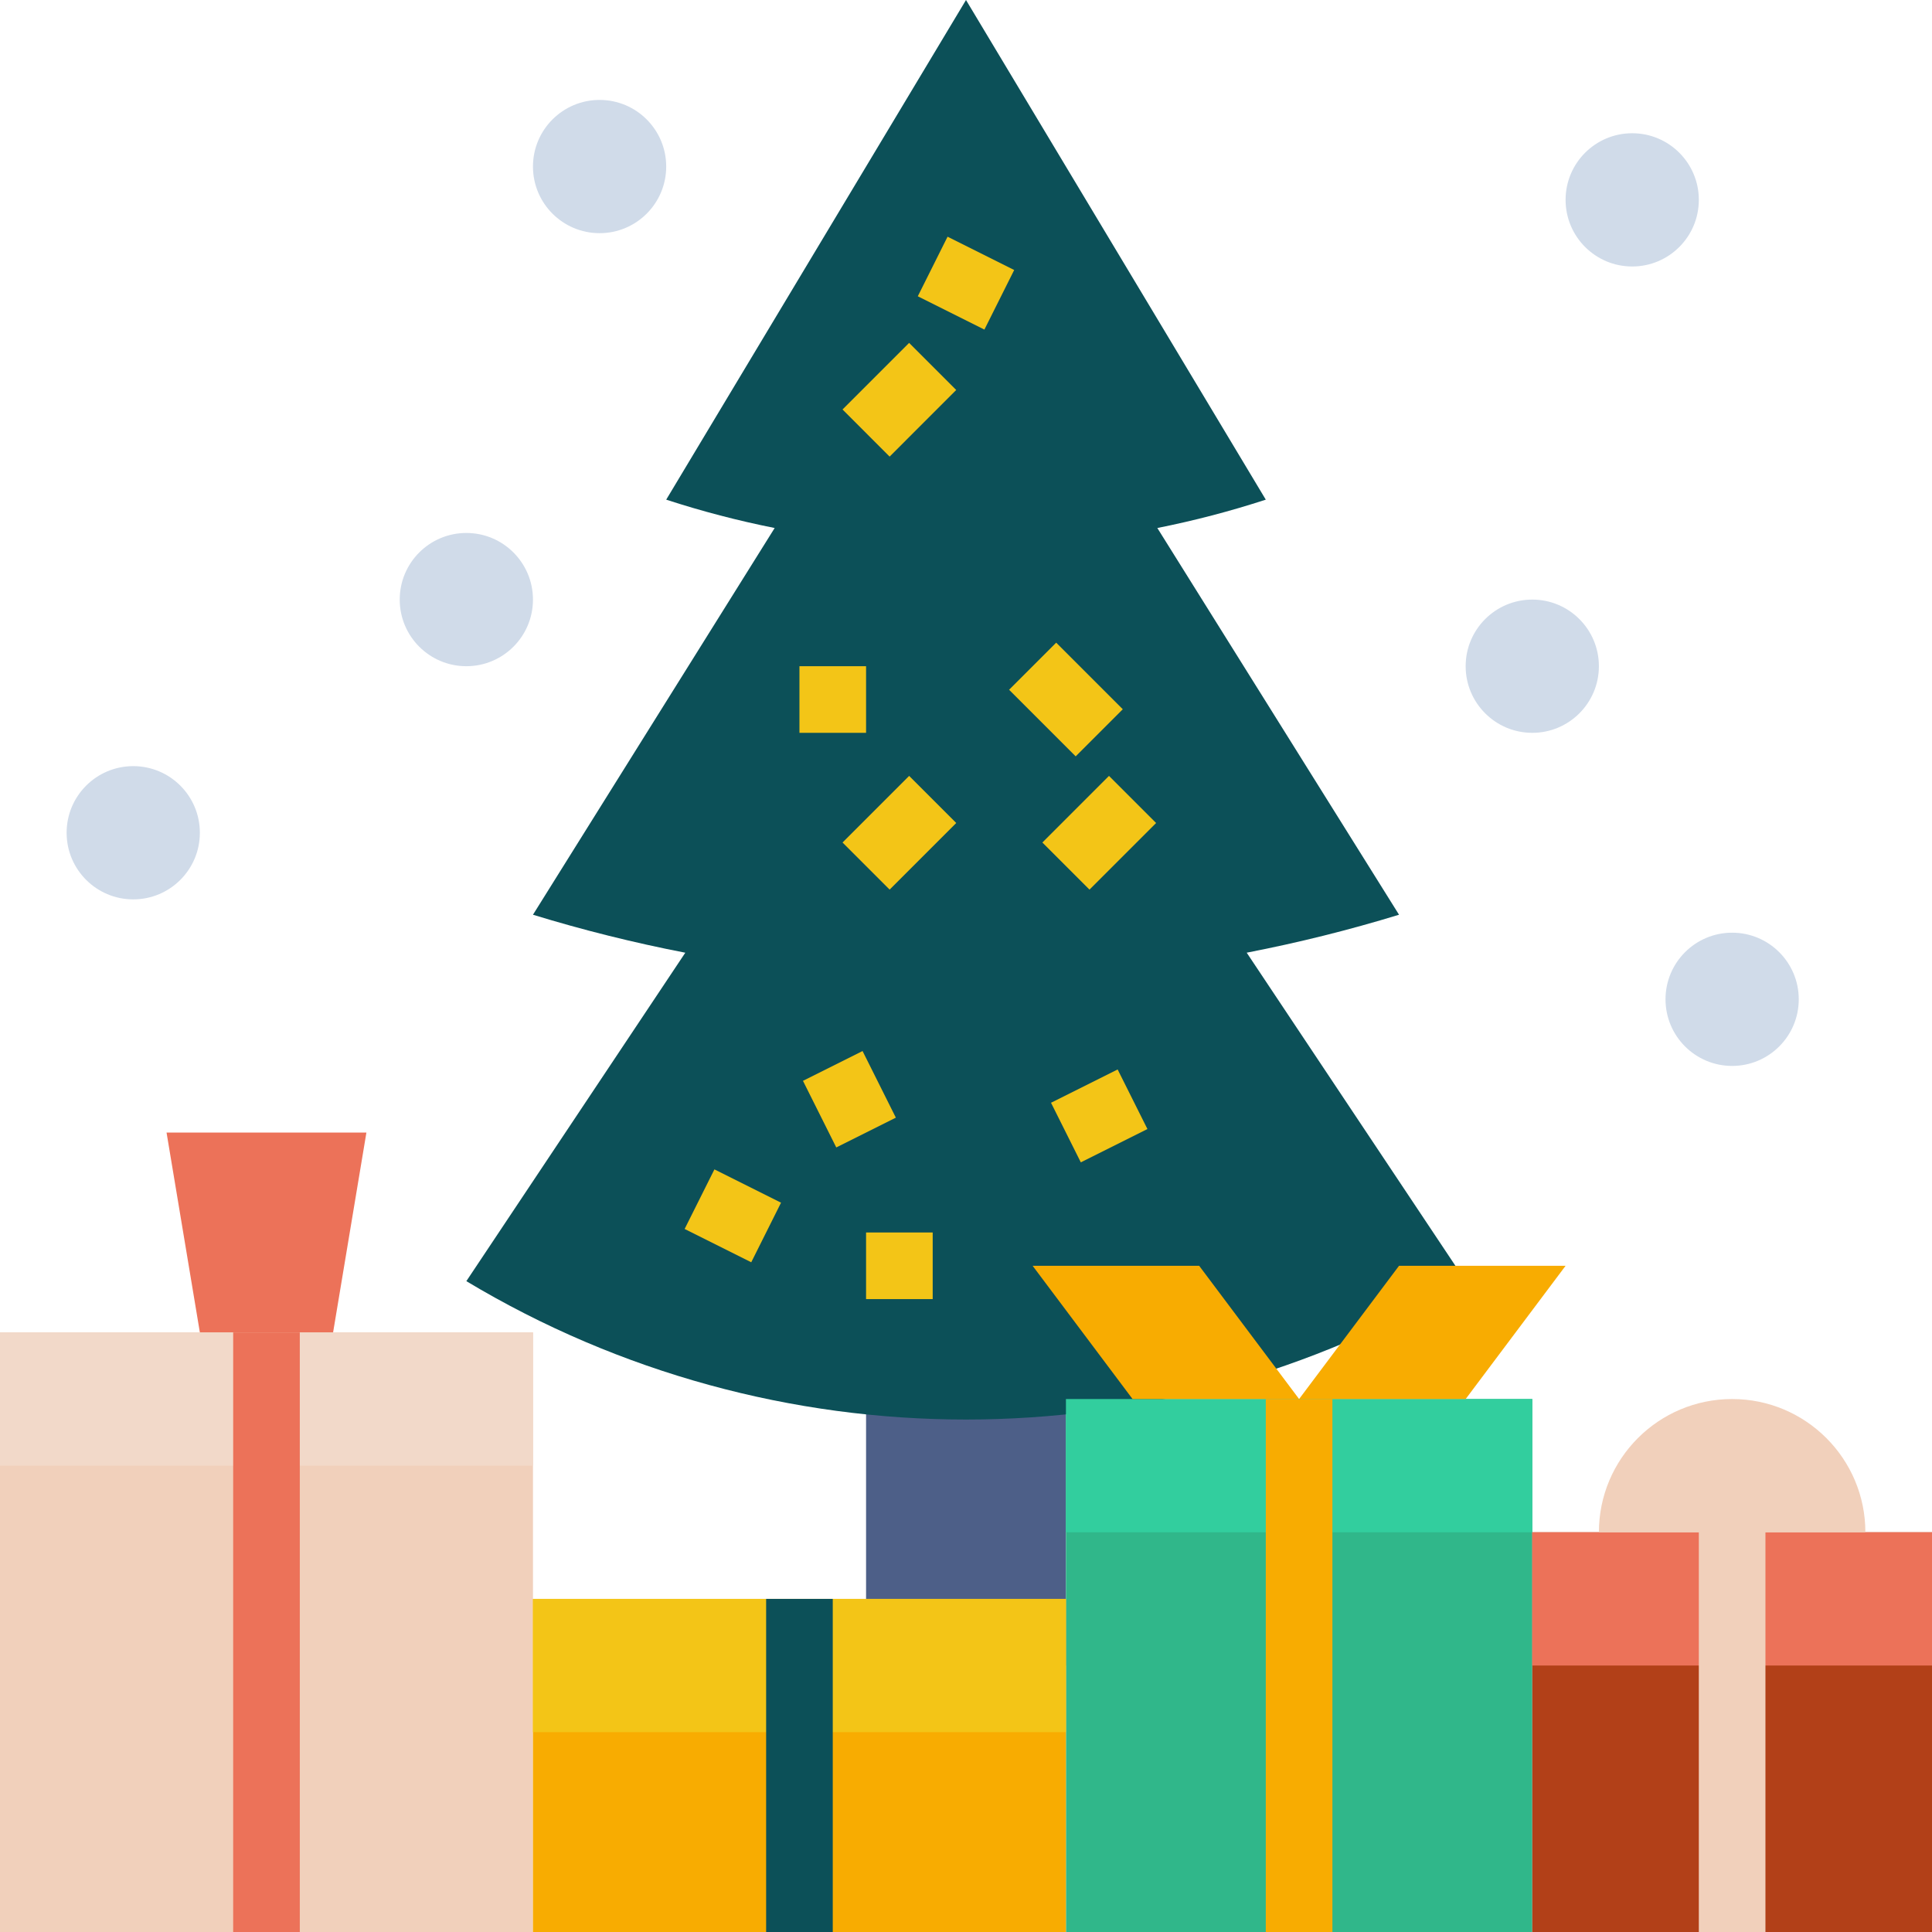
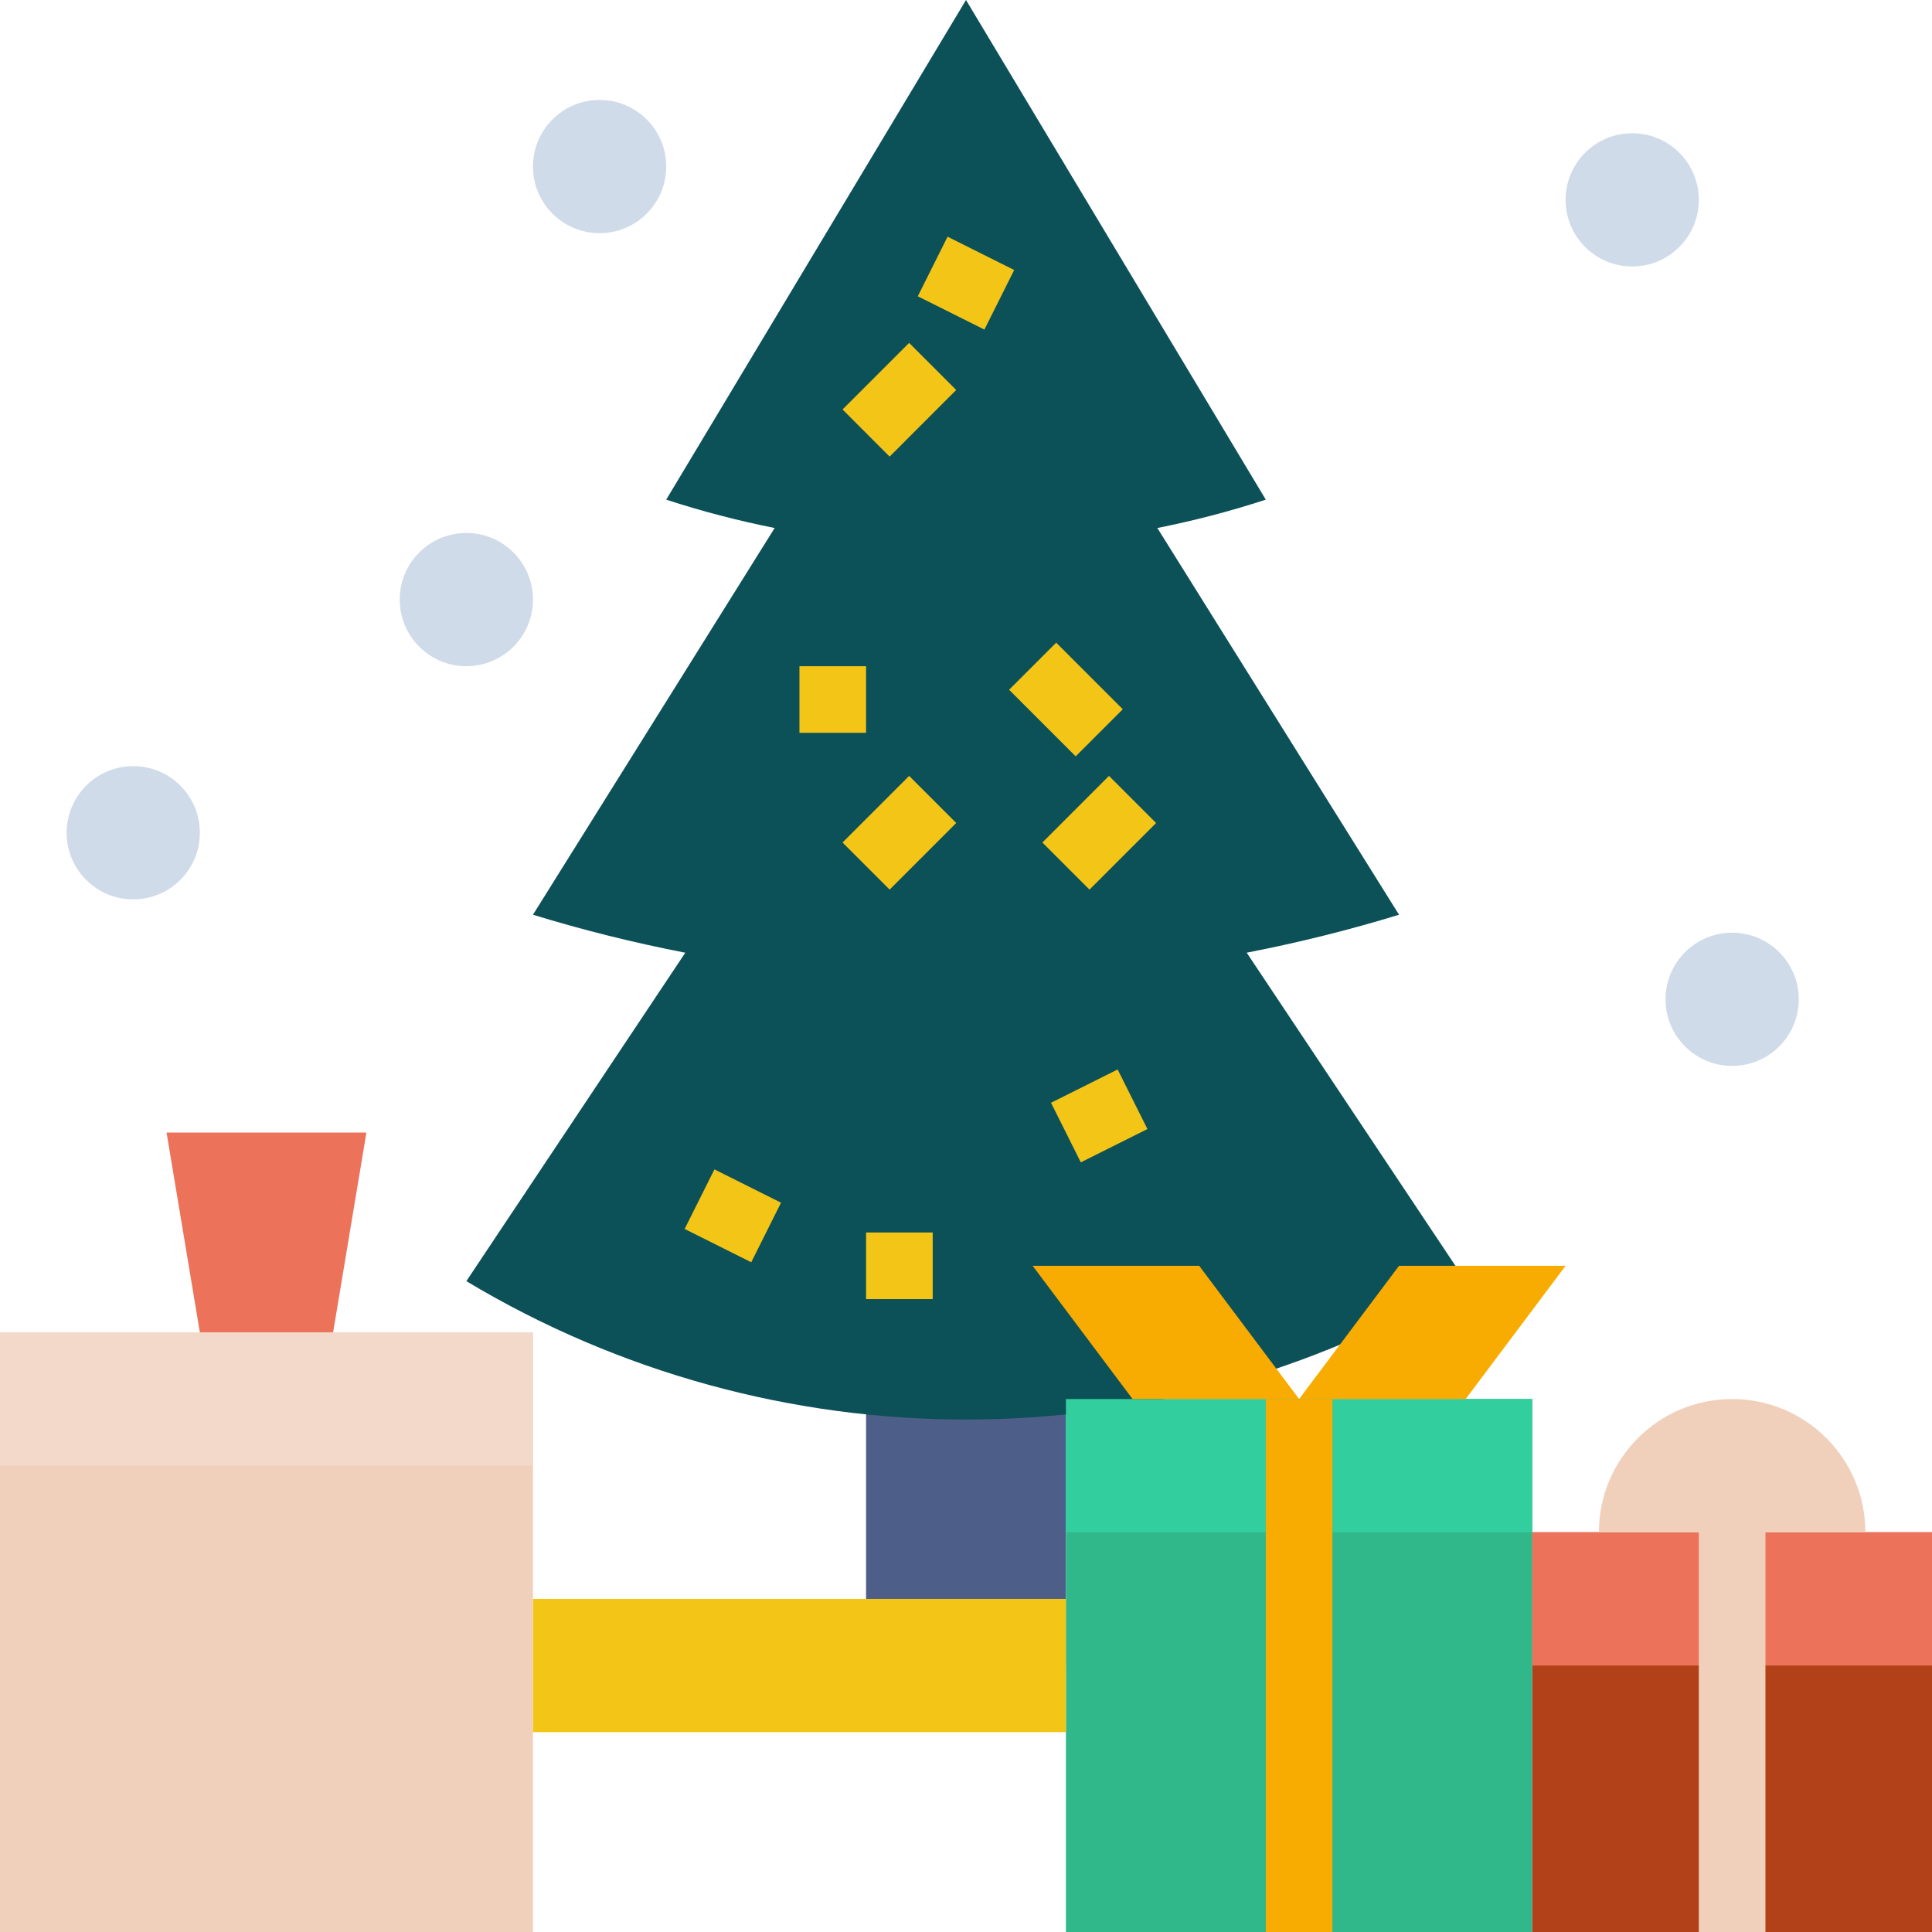
<svg xmlns="http://www.w3.org/2000/svg" height="464pt" viewBox="0 0 464 464" width="464pt">
  <path d="m79.441 323.344h-30.883l-8.559-51.344h48zm0 0" fill="#ec7259" />
  <path d="m0 320h128v144h-128zm0 0" fill="#f1d0bb" />
  <path d="m0 320h128v32h-128zm0 0" fill="#f2d9c9" />
  <path d="m208 328h48v72h-48zm0 0" fill="#4d5f88" />
  <path d="m256 336h112v128h-112zm0 0" fill="#30b78a" />
-   <path d="m128 384h128v80h-128zm0 0" fill="#f8ac01" />
  <path d="m299.414 228.801c12.348-2.391 24.562-5.434 36.586-9.113l-58.047-92.879c8.809-1.754 17.508-4.023 26.047-6.809l-72-120-72 120c8.539 2.785 17.238 5.055 26.047 6.809l-58.047 92.879c12.023 3.684 24.238 6.727 36.586 9.121l-52.586 78.879c73.863 44.312 166.137 44.312 240 0zm0 0" fill="#0c5058" />
  <path d="m256 336h112v32h-112zm0 0" fill="#32ce9e" />
  <path d="m272 336-24-32h40l24 32 24-32h40l-24 32zm0 0" fill="#f8ac01" />
  <path d="m128 384h128v32h-128zm0 0" fill="#f3c517" />
-   <path d="m56 320h16v144h-16zm0 0" fill="#ec7259" />
  <path d="m368 368h96v96h-96zm0 0" fill="#b24018" />
  <path d="m368 368h96v32h-96zm0 0" fill="#ec7259" />
-   <path d="m184 384h16v80h-16zm0 0" fill="#0c5058" />
  <path d="m128 144c0 8.836-7.164 16-16 16s-16-7.164-16-16 7.164-16 16-16 16 7.164 16 16zm0 0" fill="#d0dbe9" />
  <path d="m432 240c0 8.836-7.164 16-16 16s-16-7.164-16-16 7.164-16 16-16 16 7.164 16 16zm0 0" fill="#d0dbe9" />
  <path d="m408 48c0 8.836-7.164 16-16 16s-16-7.164-16-16 7.164-16 16-16 16 7.164 16 16zm0 0" fill="#d0dbe9" />
  <path d="m48 200c0 8.836-7.164 16-16 16s-16-7.164-16-16 7.164-16 16-16 16 7.164 16 16zm0 0" fill="#d0dbe9" />
-   <path d="m384 160c0 8.836-7.164 16-16 16s-16-7.164-16-16 7.164-16 16-16 16 7.164 16 16zm0 0" fill="#d0dbe9" />
  <path d="m160 40c0 8.836-7.164 16-16 16s-16-7.164-16-16 7.164-16 16-16 16 7.164 16 16zm0 0" fill="#d0dbe9" />
  <g fill="#f3c517">
    <path d="m164.426 295.156 7.152-14.309 16 8-7.156 14.309zm0 0" />
    <path d="m252.418 264.844 16-8 7.156 14.312-16 8zm0 0" />
-     <path d="m192.844 259.578 14.312-7.156 7.996 16-14.309 7.152zm0 0" />
    <path d="m208 296h16v16h-16zm0 0" />
    <path d="m242.348 165.656 11.312-11.312 15.996 15.996-11.312 11.312zm0 0" />
    <path d="m192 160h16v16h-16zm0 0" />
    <path d="m202.348 202.34 15.996-15.996 11.312 11.312-15.996 15.996zm0 0" />
    <path d="m202.344 98.344 15.996-15.996 11.312 11.312-15.996 16zm0 0" />
    <path d="m220.422 71.156 7.152-14.309 16 8-7.156 14.309zm0 0" />
    <path d="m250.344 202.344 15.996-16 11.316 11.316-16 15.996zm0 0" />
  </g>
  <path d="m416 336c-17.672 0-32 14.328-32 32h24v96h16v-96h24c0-17.672-14.328-32-32-32zm0 0" fill="#f1d0bb" />
  <path d="m304 336h16v128h-16zm0 0" fill="#f8ac01" />
</svg>